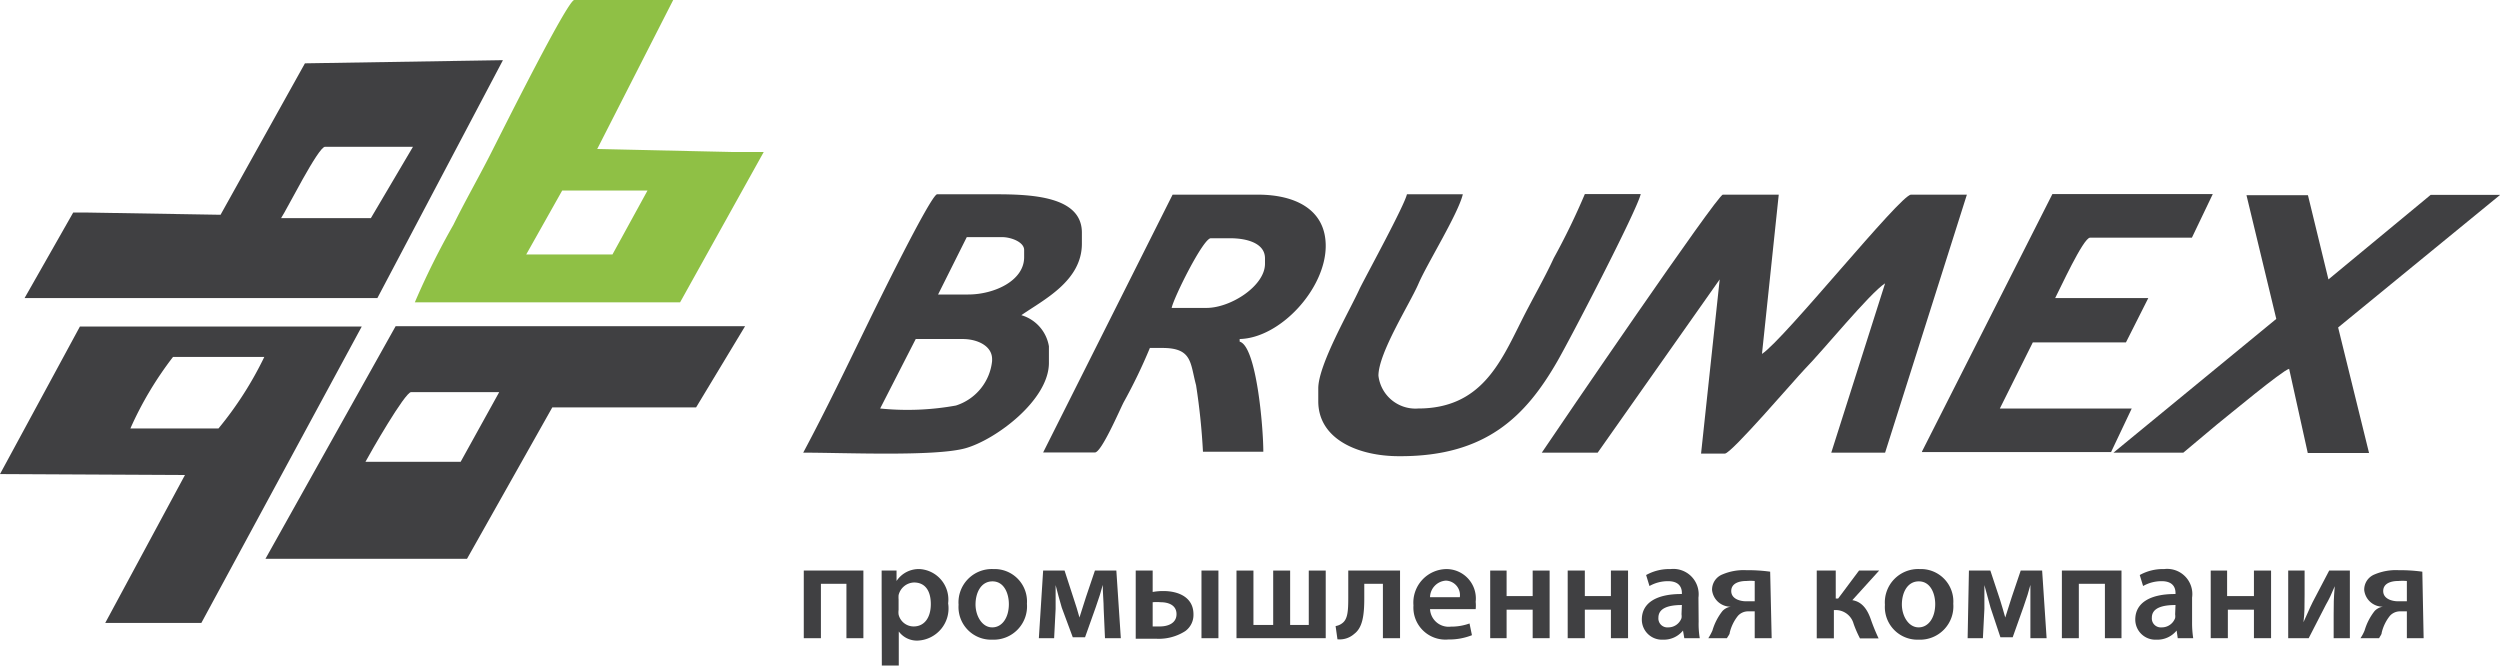
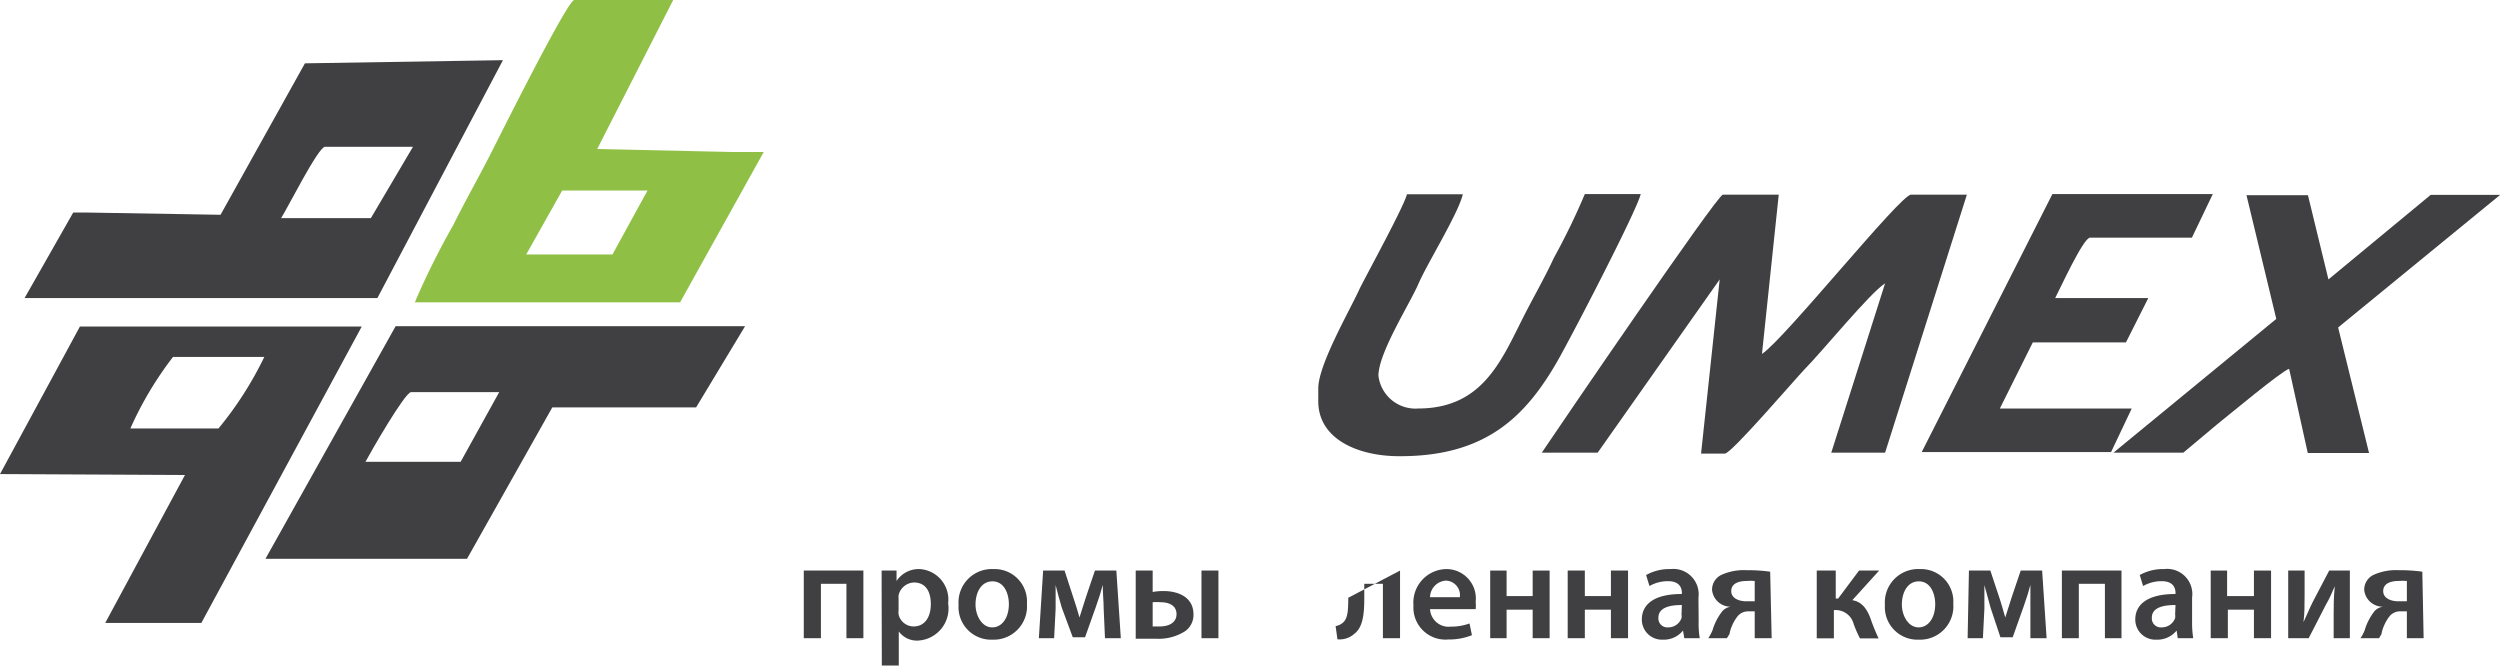
<svg xmlns="http://www.w3.org/2000/svg" viewBox="0 0 134.21 35.73">
  <defs>
    <style>.cls-1,.cls-3{fill:#404042;}.cls-1,.cls-2{fill-rule:evenodd;}.cls-2{fill:#8fc045;}</style>
  </defs>
  <title>Ресурс 2</title>
  <g id="Слой_2" data-name="Слой 2">
    <g id="Layer_1" data-name="Layer 1">
      <path class="cls-1" d="M15.09,11.71h4.82l2.26-3.83H17.45C17.09,7.87,15.41,11.23,15.09,11.71ZM16.37,3.4l-4.53,8.13-7.18-.12-.73,0L1.32,16l18.94,0L27,3.23Z" />
      <path class="cls-1" d="M19.62,24.79h5.11l2.07-3.74H22.07C21.74,21.05,19.87,24.32,19.62,24.79ZM14.25,30H25.07l4.58-8.13,7.72,0L40,17.51l-18.76,0Z" />
      <path class="cls-2" d="M28.25,13.66h4.63l1.88-3.43-4.58,0Zm-6,2.57H36.51L41,8.16l-1.67,0L32.06,8l4.08-8H30.83c-.36,0-3.93,7.16-4.36,8-.7,1.4-1.46,2.71-2.13,4.07A40.81,40.81,0,0,0,22.27,16.23Z" />
      <path class="cls-1" d="M7,23h4.73a19,19,0,0,0,2.46-3.84H9.29A18.72,18.72,0,0,0,7,23ZM0,25.45l9.93.05L5.65,33.44l5.16,0,8.61-15.91H4.29Z" />
      <path class="cls-1" d="M82.77,24.3l3,0L92.32,15l-1,9.35H92.6c.35,0,3.77-4,4.3-4.55.93-.94,3.5-4.09,4.3-4.59L98.31,24.3l2.89,0,4.39-13.85h-3c-.57,0-6.79,7.76-8,8.55l.9-8.55h-3C92.21,10.43,83.64,23,82.77,24.3Z" />
-       <path class="cls-1" d="M47.25,21.93a14.58,14.58,0,0,0,4.07-.16,2.81,2.81,0,0,0,1.94-2.39v-.1c0-.73-.82-1.08-1.58-1.08l-2.52,0Zm3.11-6.12,1.62,0c1.38,0,3-.73,3-2v-.39c0-.43-.71-.69-1.18-.69H51.9ZM43.12,24.3c2.2,0,7.1.22,8.72-.24s4.47-2.58,4.47-4.58v-.89a2.1,2.1,0,0,0-1.48-1.67c1.16-.81,3.25-1.82,3.25-3.84v-.59c0-1.93-2.62-2.06-4.63-2.06H50.31c-.33,0-3.31,6.09-3.68,6.85C45.47,19.66,44.35,22,43.12,24.3Z" />
-       <path class="cls-1" d="M62.9,16.53h1.87c1.3,0,3.14-1.18,3.14-2.37v-.29c0-.83-1-1.08-1.87-1.08H65C64.59,12.79,63,16,62.9,16.53ZM56,24.29h2.78c.35,0,1.32-2.26,1.54-2.69a28.49,28.49,0,0,0,1.41-2.92h.68c1.61,0,1.48.82,1.8,2a35.26,35.26,0,0,1,.37,3.57h3.24c0-1.34-.37-5.66-1.27-5.91V18.2c2.18-.05,4.62-2.7,4.62-5,0-1.95-1.63-2.75-3.64-2.75l-4.58,0Z" />
      <path class="cls-1" d="M70.77,20.85v.69c0,2.07,2.2,2.95,4.32,2.95h.1c4.58,0,6.71-2.14,8.4-5.07.68-1.17,4.28-8.1,4.49-9h-3a36.85,36.85,0,0,1-1.67,3.44c-.49,1.07-1.18,2.25-1.74,3.38-1.13,2.25-2.18,4.69-5.54,4.69A2,2,0,0,1,74,20.17c0-1.23,1.69-3.87,2.15-4.94s2.13-3.75,2.38-4.8h-3c-.15.63-2.07,4.14-2.53,5.05C72.51,16.58,70.77,19.56,70.77,20.85Z" />
      <path class="cls-1" d="M122.2,17.12l-8.74,7.18,3.75,0L119,22.8c.58-.46,3.53-2.92,3.89-3l1,4.52h3.29l-1.66-6.74,8.7-7.12-3.73,0L125,15l-1.1-4.52H120.6Z" />
      <path class="cls-1" d="M103.18,24.27h10.15l1.11-2.34h-7.08l1.77-3.55h5L115.33,16h-5c.24-.45,1.51-3.24,1.87-3.24l5.47,0,1.12-2.34-8.61,0-7,13.82Z" />
      <path class="cls-3" d="M46.35,30.63v3.63h-.91V31.34H44.07v2.92h-.92V30.63Z" />
      <path class="cls-3" d="M47.33,31.84c0-.48,0-.87,0-1.21h.8l0,.56h0a1.43,1.43,0,0,1,1.25-.64,1.64,1.64,0,0,1,1.52,1.84,1.73,1.73,0,0,1-1.65,2,1.21,1.21,0,0,1-1-.49h0v1.88h-.91Zm.91.9a1,1,0,0,0,0,.25.83.83,0,0,0,.81.64c.58,0,.92-.48.92-1.2s-.31-1.16-.9-1.16a.88.88,0,0,0-.83.68,1.6,1.6,0,0,0,0,.23Z" />
      <path class="cls-3" d="M53.27,34.34a1.75,1.75,0,0,1-1.81-1.87,1.79,1.79,0,0,1,1.87-1.92,1.74,1.74,0,0,1,1.8,1.86,1.79,1.79,0,0,1-1.85,1.93Zm0-.66c.52,0,.89-.51.89-1.25,0-.56-.25-1.22-.88-1.22s-.91.63-.91,1.24.35,1.23.89,1.23Z" />
      <path class="cls-3" d="M56,30.63h1.15l.51,1.57c.08.24.21.64.29.95h0l.35-1.1.48-1.42h1.15l.24,3.63h-.85l-.07-1.58c0-.35-.05-.85-.05-1.28h0c-.11.41-.17.61-.37,1.18l-.58,1.63h-.66L57,32.62c-.11-.35-.24-.87-.33-1.21h0c0,.44,0,.94,0,1.28l-.08,1.57h-.82Z" />
      <path class="cls-3" d="M61.88,30.63v1.15a3,3,0,0,1,.58-.05c.8,0,1.61.33,1.61,1.25a1.07,1.07,0,0,1-.44.9,2.64,2.64,0,0,1-1.56.41c-.39,0-.77,0-1.1,0V30.63Zm0,3,.39,0c.43,0,.89-.17.89-.66s-.44-.64-.85-.64a2.42,2.42,0,0,0-.43,0Zm3.53-3v3.63H64.5V30.63Z" />
-       <path class="cls-3" d="M67.29,30.63v2.92h1.06V30.63h.91v2.92h1V30.63h.91v3.63H66.38V30.63Z" />
-       <path class="cls-3" d="M75.16,30.63v3.63h-.92V31.34h-1v.78c0,.94-.1,1.58-.54,1.91a1.17,1.17,0,0,1-.9.29l-.1-.71a.79.79,0,0,0,.39-.18c.26-.22.29-.64.29-1.34V30.63Z" />
+       <path class="cls-3" d="M75.16,30.63v3.63h-.92V31.34h-1v.78c0,.94-.1,1.58-.54,1.91a1.17,1.17,0,0,1-.9.29l-.1-.71a.79.79,0,0,0,.39-.18c.26-.22.29-.64.29-1.34Z" />
      <path class="cls-3" d="M76.77,32.7a1,1,0,0,0,1.12.94,2.87,2.87,0,0,0,1-.17l.13.63a3.31,3.31,0,0,1-1.27.23,1.72,1.72,0,0,1-1.87-1.83,1.8,1.8,0,0,1,1.78-1.95,1.58,1.58,0,0,1,1.56,1.76,1.85,1.85,0,0,1,0,.39Zm1.6-.64a.78.78,0,0,0-.75-.89.91.91,0,0,0-.85.89Z" />
      <path class="cls-3" d="M80.88,30.63V32h1.4V30.63h.91v3.63h-.91V32.73h-1.4v1.53H80V30.63Z" />
      <path class="cls-3" d="M85.08,30.63V32h1.4V30.63h.92v3.63h-.92V32.73h-1.4v1.53h-.92V30.63Z" />
      <path class="cls-3" d="M91.19,33.38a4.55,4.55,0,0,0,.06.88h-.83l-.07-.41h0a1.32,1.32,0,0,1-1.07.49,1.08,1.08,0,0,1-1.14-1.08c0-.91.81-1.38,2.15-1.37v-.06c0-.24-.1-.63-.74-.63a2,2,0,0,0-1,.26l-.18-.59a2.56,2.56,0,0,1,1.31-.32,1.36,1.36,0,0,1,1.5,1.53Zm-.9-.9c-.64,0-1.26.13-1.26.68a.48.48,0,0,0,.52.52.75.75,0,0,0,.72-.5.65.65,0,0,0,0-.2Z" />
      <path class="cls-3" d="M95.11,34.26H94.2V32.82h-.34a.73.73,0,0,0-.56.24,2.3,2.3,0,0,0-.44.9c0,.1-.09.18-.15.3h-1a3.14,3.14,0,0,0,.22-.41,3.09,3.09,0,0,1,.54-1.05.78.78,0,0,1,.44-.23v0a1,1,0,0,1-1-.9.88.88,0,0,1,.55-.83,2.9,2.9,0,0,1,1.28-.23,8.94,8.94,0,0,1,1.29.08Zm-.91-3.07a2.64,2.64,0,0,0-.45,0c-.4,0-.81.13-.81.54s.45.55.81.55h.45Z" />
      <path class="cls-3" d="M98.55,30.63v1.5h.13l1.12-1.5h1.08l-1.44,1.59c.5.08.8.46,1,1.05a10.52,10.52,0,0,0,.41,1h-1a6,6,0,0,1-.34-.78,1,1,0,0,0-.94-.74h-.12v1.52h-.92V30.63Z" />
      <path class="cls-3" d="M103,34.34a1.75,1.75,0,0,1-1.81-1.87,1.79,1.79,0,0,1,1.87-1.92,1.74,1.74,0,0,1,1.8,1.86A1.79,1.79,0,0,1,103,34.34Zm0-.66c.52,0,.89-.51.89-1.25,0-.56-.25-1.22-.88-1.22s-.91.63-.91,1.24.35,1.23.9,1.23Z" />
      <path class="cls-3" d="M105.7,30.63h1.15l.52,1.57c.07.24.2.64.28.95h0l.35-1.1.48-1.42h1.15l.24,3.63H109L109,32.68c0-.35,0-.85,0-1.28h0c-.11.41-.17.61-.37,1.18l-.58,1.63h-.66l-.53-1.59c-.1-.35-.24-.87-.33-1.21h0c0,.44,0,.94,0,1.28l-.08,1.57h-.82Z" />
      <path class="cls-3" d="M113.89,30.63v3.63H113V31.34H111.6v2.92h-.91V30.63Z" />
      <path class="cls-3" d="M117.68,33.38a5.52,5.52,0,0,0,.06.88h-.83l-.06-.41h0a1.33,1.33,0,0,1-1.08.49,1.08,1.08,0,0,1-1.14-1.08c0-.91.82-1.38,2.16-1.37v-.06c0-.24-.1-.63-.74-.63a2,2,0,0,0-1,.26l-.18-.59a2.56,2.56,0,0,1,1.31-.32,1.35,1.35,0,0,1,1.5,1.53Zm-.89-.9c-.65,0-1.27.13-1.27.68a.48.48,0,0,0,.52.52.76.76,0,0,0,.73-.5.65.65,0,0,0,0-.2Z" />
      <path class="cls-3" d="M119.56,30.63V32H121V30.63h.92v3.63H121V32.73h-1.4v1.53h-.92V30.63Z" />
      <path class="cls-3" d="M123.72,30.63v1.3c0,.58,0,1-.06,1.47h0c.2-.42.3-.69.49-1.07l.89-1.7h1.11v3.63h-.87V33c0-.58,0-.85.06-1.53h0c-.18.43-.3.69-.48,1l-.92,1.79h-1.1V30.63Z" />
      <path class="cls-3" d="M130.11,34.26h-.9V32.82h-.35a.73.73,0,0,0-.56.24,2.3,2.3,0,0,0-.44.9c0,.1-.08.18-.14.3h-1a2.27,2.27,0,0,0,.22-.41,3.09,3.09,0,0,1,.54-1.05.78.78,0,0,1,.44-.23v0a1,1,0,0,1-1-.9.88.88,0,0,1,.55-.83,2.92,2.92,0,0,1,1.29-.23,8.88,8.88,0,0,1,1.28.08Zm-.9-3.07a2.86,2.86,0,0,0-.46,0c-.4,0-.81.13-.81.54s.45.55.81.55h.46Z" />
    </g>
  </g>
</svg>